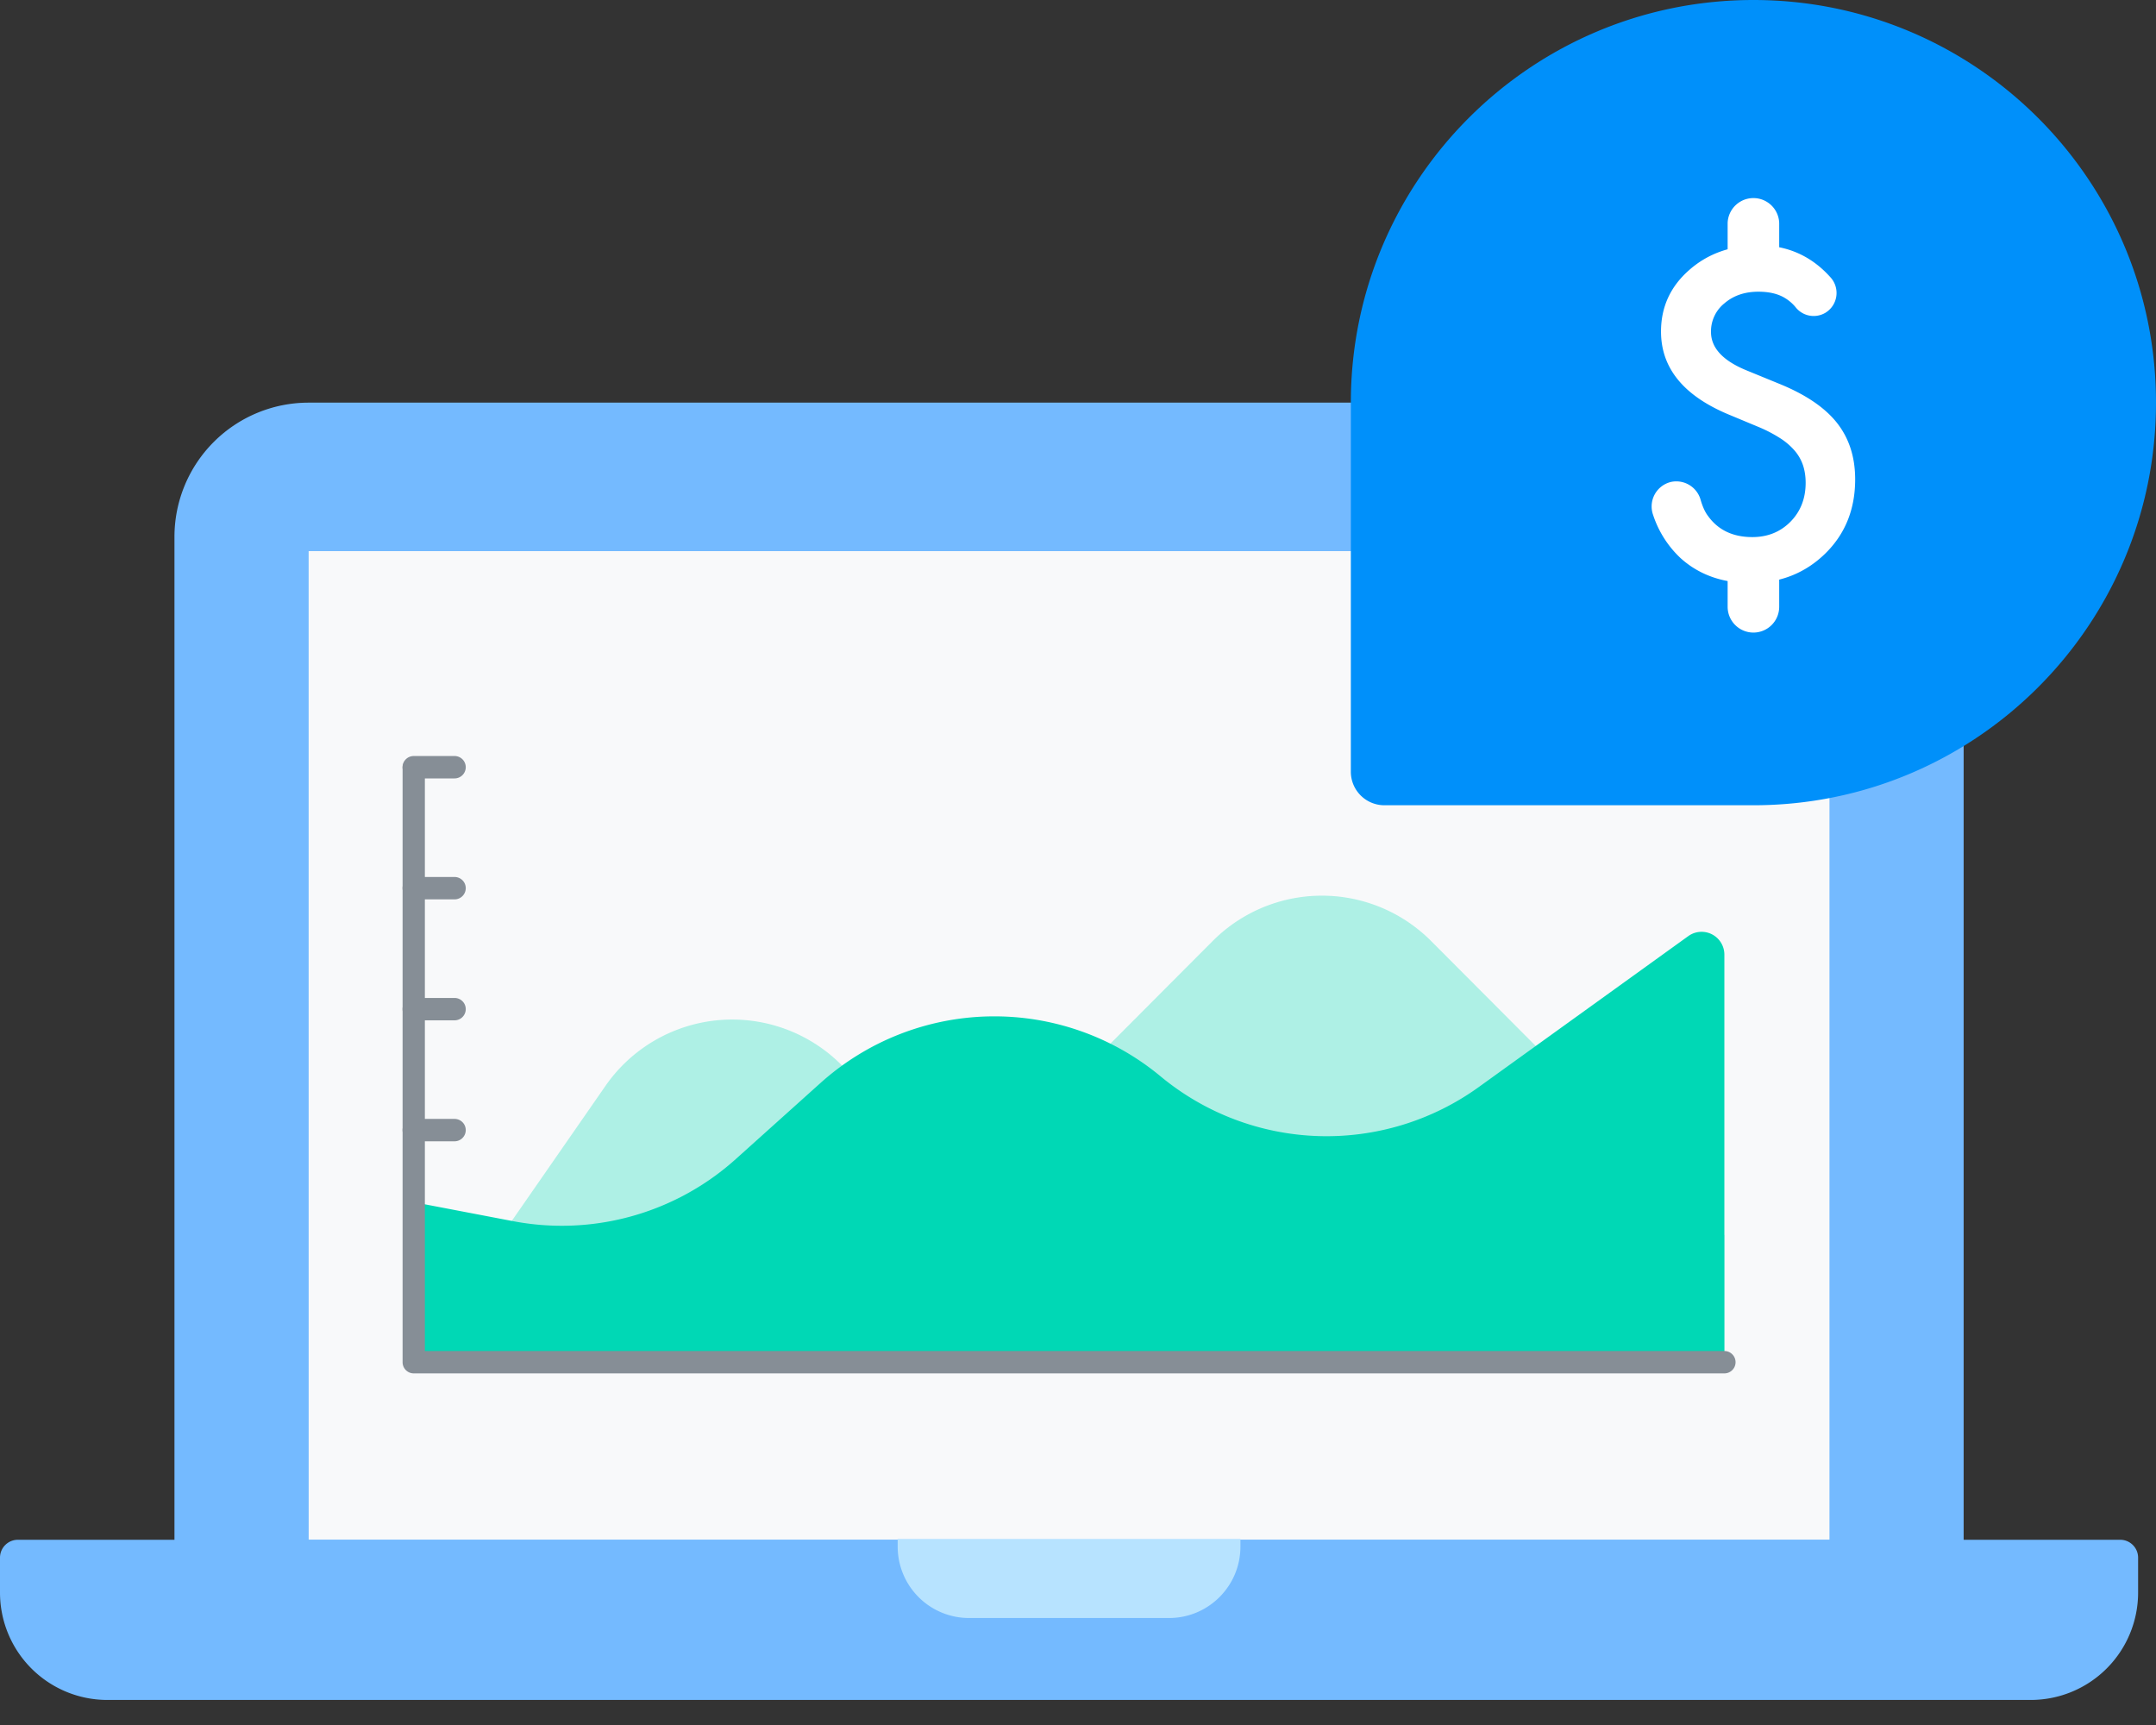
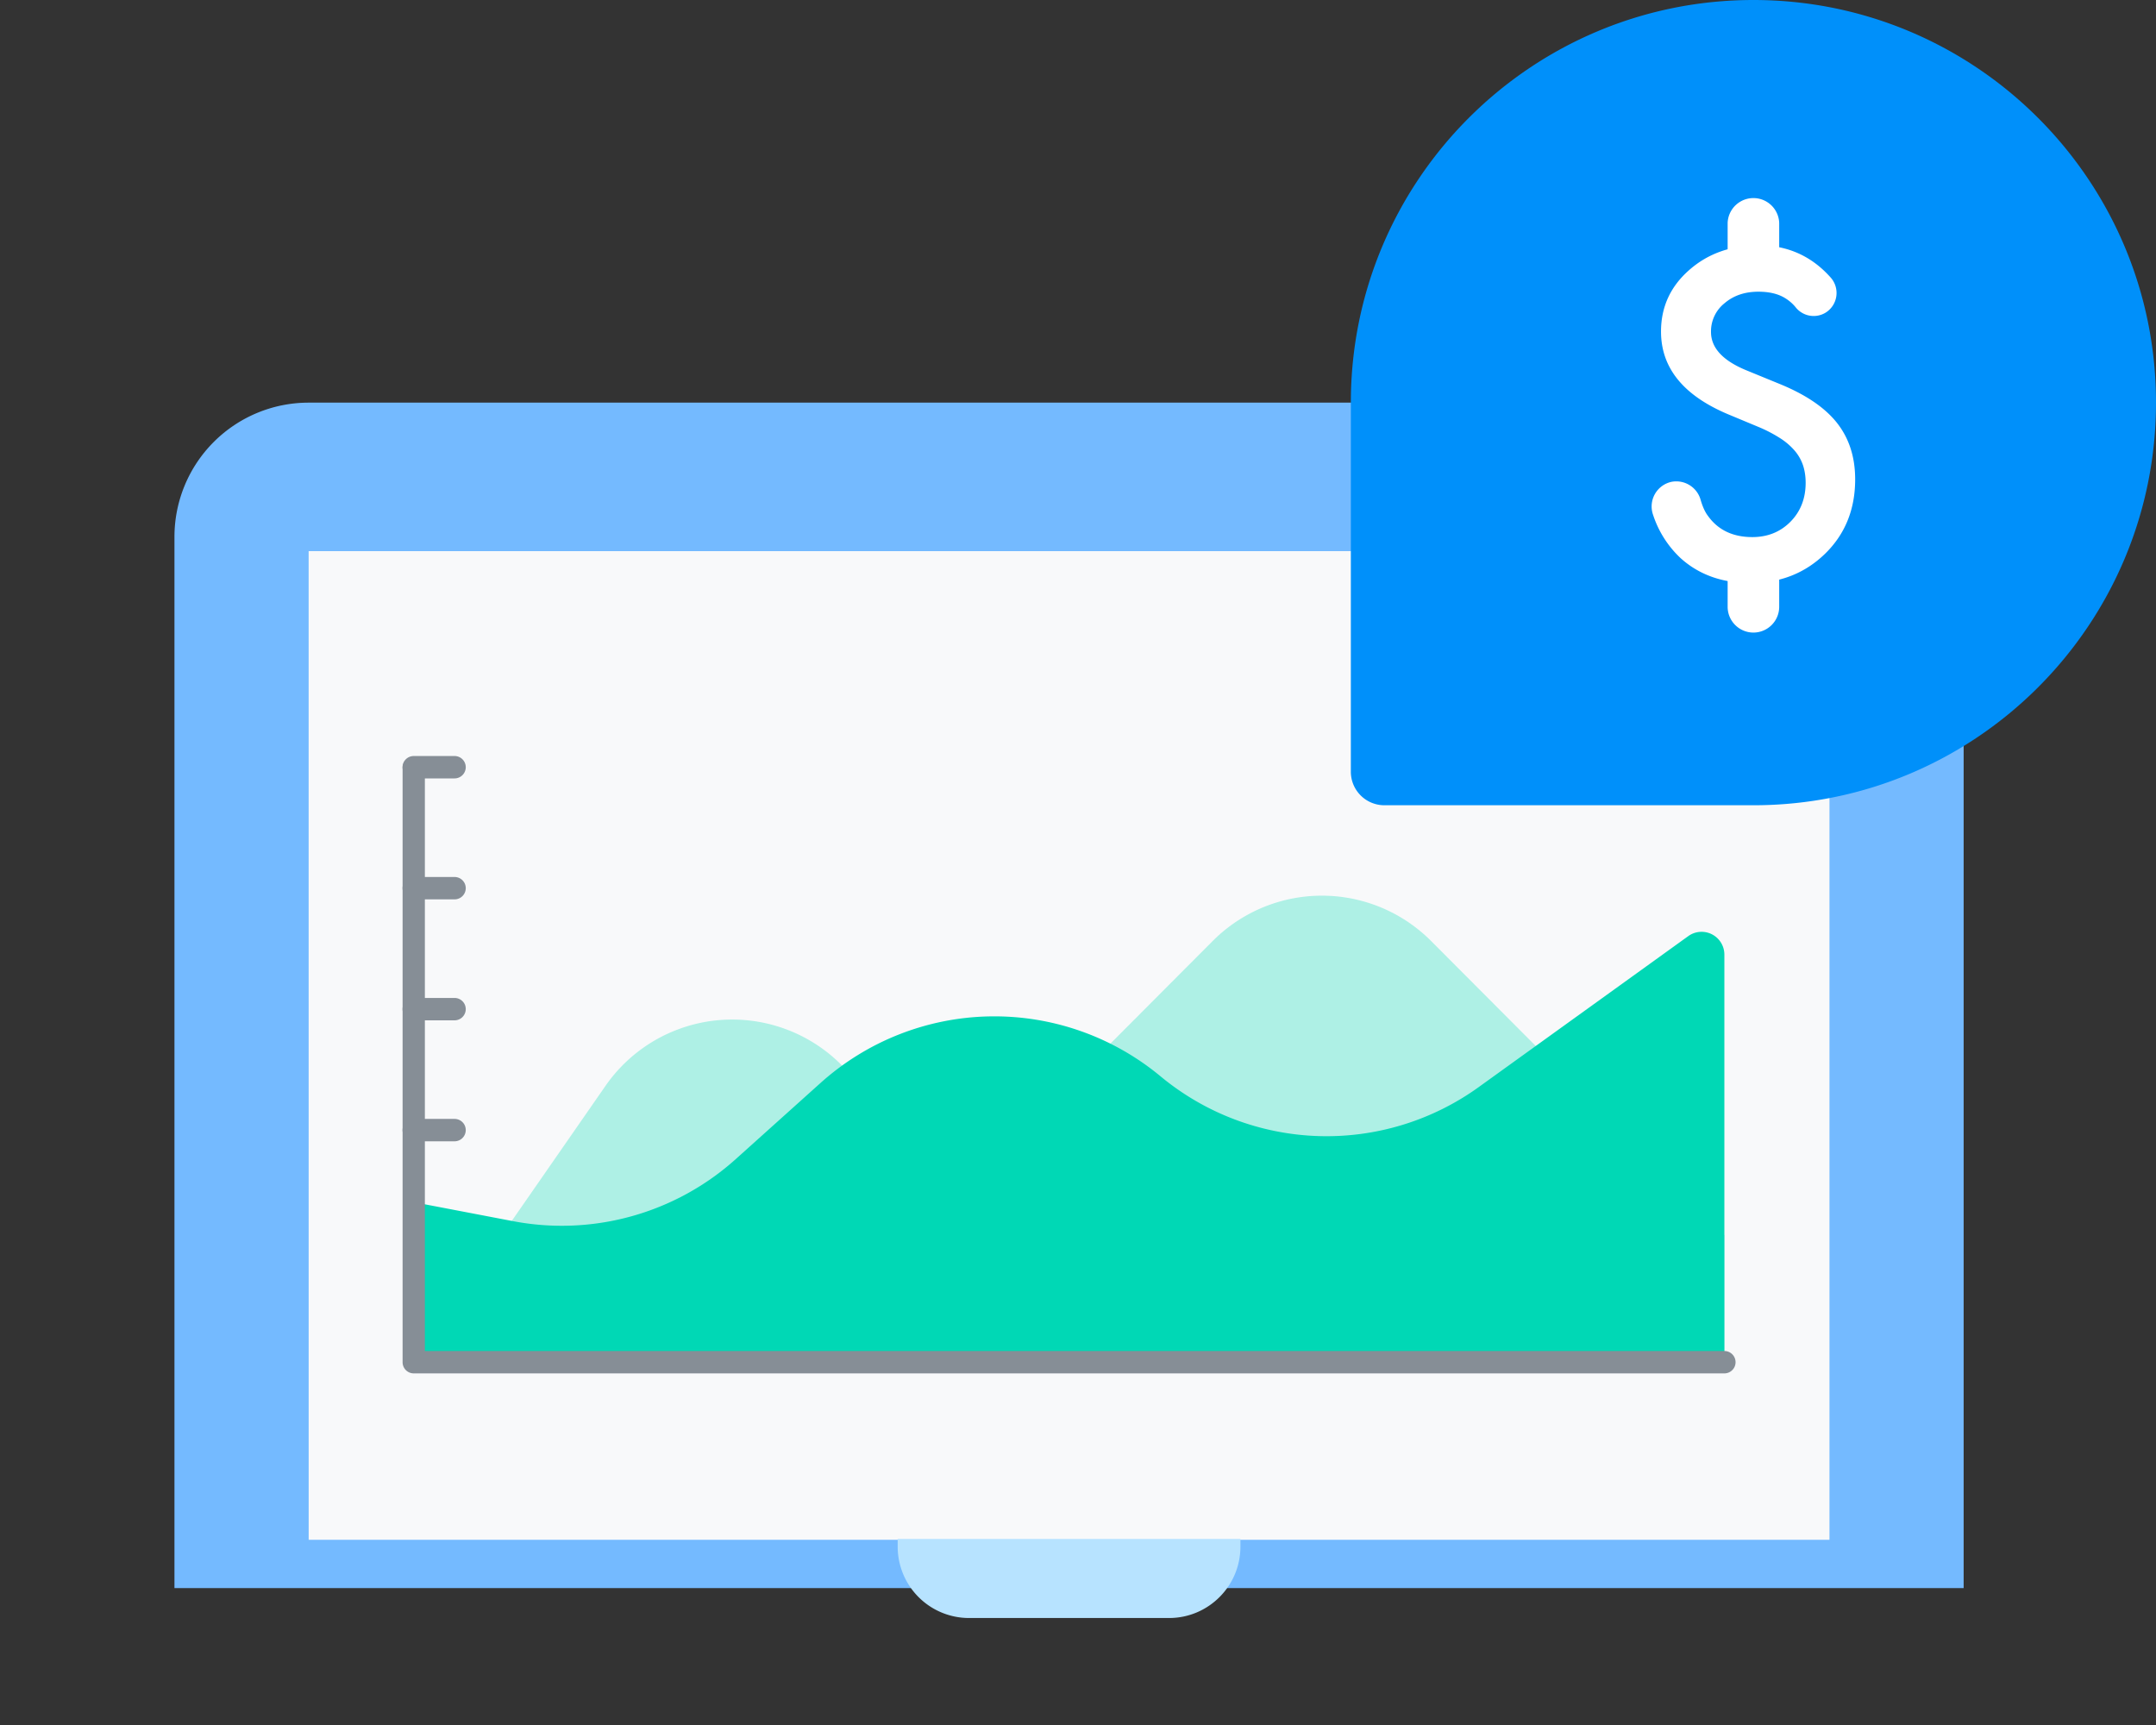
<svg xmlns="http://www.w3.org/2000/svg" width="60" height="48" viewBox="0 0 60 48">
  <rect x="0" y="0" width="60" height="48" fill="#333333" stroke="none" />
  <g fill="none" fill-rule="evenodd">
    <path fill="#74BAFF" d="M54.647 44.19H4.855V14.939a3.735 3.735 0 0 1 3.734-3.735h42.324a3.735 3.735 0 0 1 3.734 3.735V44.19z" />
    <path fill="#F8F9FA" d="M8.59 42.846h42.323v-27.51H8.589z" />
-     <path fill="#74BAFF" d="M56.514 47.303H2.988A2.988 2.988 0 0 1 0 44.315v-.971c0-.275.223-.498.498-.498h58.506c.275 0 .498.223.498.498v.971a2.988 2.988 0 0 1-2.988 2.988" />
    <path fill="#B7E3FF" d="M32.534 45.023h-5.566a1.986 1.986 0 0 1-1.986-1.986v-.215h9.538v.215c0 1.096-.89 1.986-1.986 1.986" />
    <path fill="#00D8B5" fill-opacity=".3" d="M11.514 37.904l5.334-7.685a4.292 4.292 0 0 1 6.766-.375 4.292 4.292 0 0 0 6.277.21l3.856-3.868a4.291 4.291 0 0 1 6.081 0l8.16 8.185v3.533H11.514z" />
    <path fill="#00D8B5" d="M11.514 33.452l2.763.528a7.242 7.242 0 0 0 6.2-1.728l2.355-2.115a7.241 7.241 0 0 1 9.464-.188 7.24 7.24 0 0 0 8.856.3l5.832-4.201a.634.634 0 0 1 1.004.516v11.34H11.514v-4.452z" />
    <path fill="#868E96" d="M47.988 38.216H11.514a.31.31 0 0 1-.31-.311V21.367a.31.31 0 1 1 .62 0v16.226h36.164a.31.31 0 0 1 0 .623" />
    <path fill="#868E96" d="M12.65 21.66h-1.136a.31.31 0 0 1 0-.623h1.136a.31.31 0 0 1 0 .623M12.65 25.026h-1.136a.31.31 0 0 1 0-.623h1.136a.31.31 0 0 1 0 .623M12.65 28.392h-1.136a.31.31 0 0 1 0-.623h1.136a.31.31 0 0 1 0 .623M12.65 31.758h-1.136a.31.31 0 0 1 0-.623h1.136a.31.31 0 0 1 0 .623" />
    <path fill="#0090FA" d="M48.797 22.407h-10.27a.933.933 0 0 1-.934-.934v-10.27C37.593 5.016 42.61 0 48.797 0 54.984 0 60 5.016 60 11.203c0 6.188-5.016 11.204-11.203 11.204" />
    <path fill="#FFF" d="M50.797 8.705a.64.64 0 0 1-.815-.142 1.157 1.157 0 0 0-.29-.259c-.195-.125-.447-.187-.756-.187-.38 0-.694.107-.945.322a1 1 0 0 0-.375.798c0 .442.328.798.986 1.068l.903.37c.735.297 1.273.66 1.613 1.087.34.429.51.954.51 1.576 0 .833-.277 1.521-.832 2.065-.56.547-1.254.821-2.083.821-.786 0-1.435-.233-1.948-.698a2.873 2.873 0 0 1-.76-1.197.701.701 0 0 1 .504-.92.703.703 0 0 1 .82.506c.056.191.124.339.205.444.281.39.692.586 1.232.586.426 0 .78-.143 1.062-.428.281-.285.422-.647.422-1.085 0-.176-.025-.337-.073-.484a1.229 1.229 0 0 0-.23-.405 1.829 1.829 0 0 0-.401-.346 3.865 3.865 0 0 0-.587-.308l-.874-.364c-1.24-.524-1.86-1.29-1.86-2.3 0-.68.26-1.25.78-1.707.52-.461 1.168-.692 1.943-.692.799 0 1.464.298 1.995.893a.645.645 0 0 1-.146.986" />
    <path fill="#FFF" d="M48.797 17.602a.718.718 0 0 1-.718-.717v-.815a.718.718 0 0 1 1.435 0v.815a.718.718 0 0 1-.717.717M48.797 7.736a.718.718 0 0 1-.718-.718v-.815a.718.718 0 0 1 1.435 0v.815a.718.718 0 0 1-.717.718" />
  </g>
</svg>